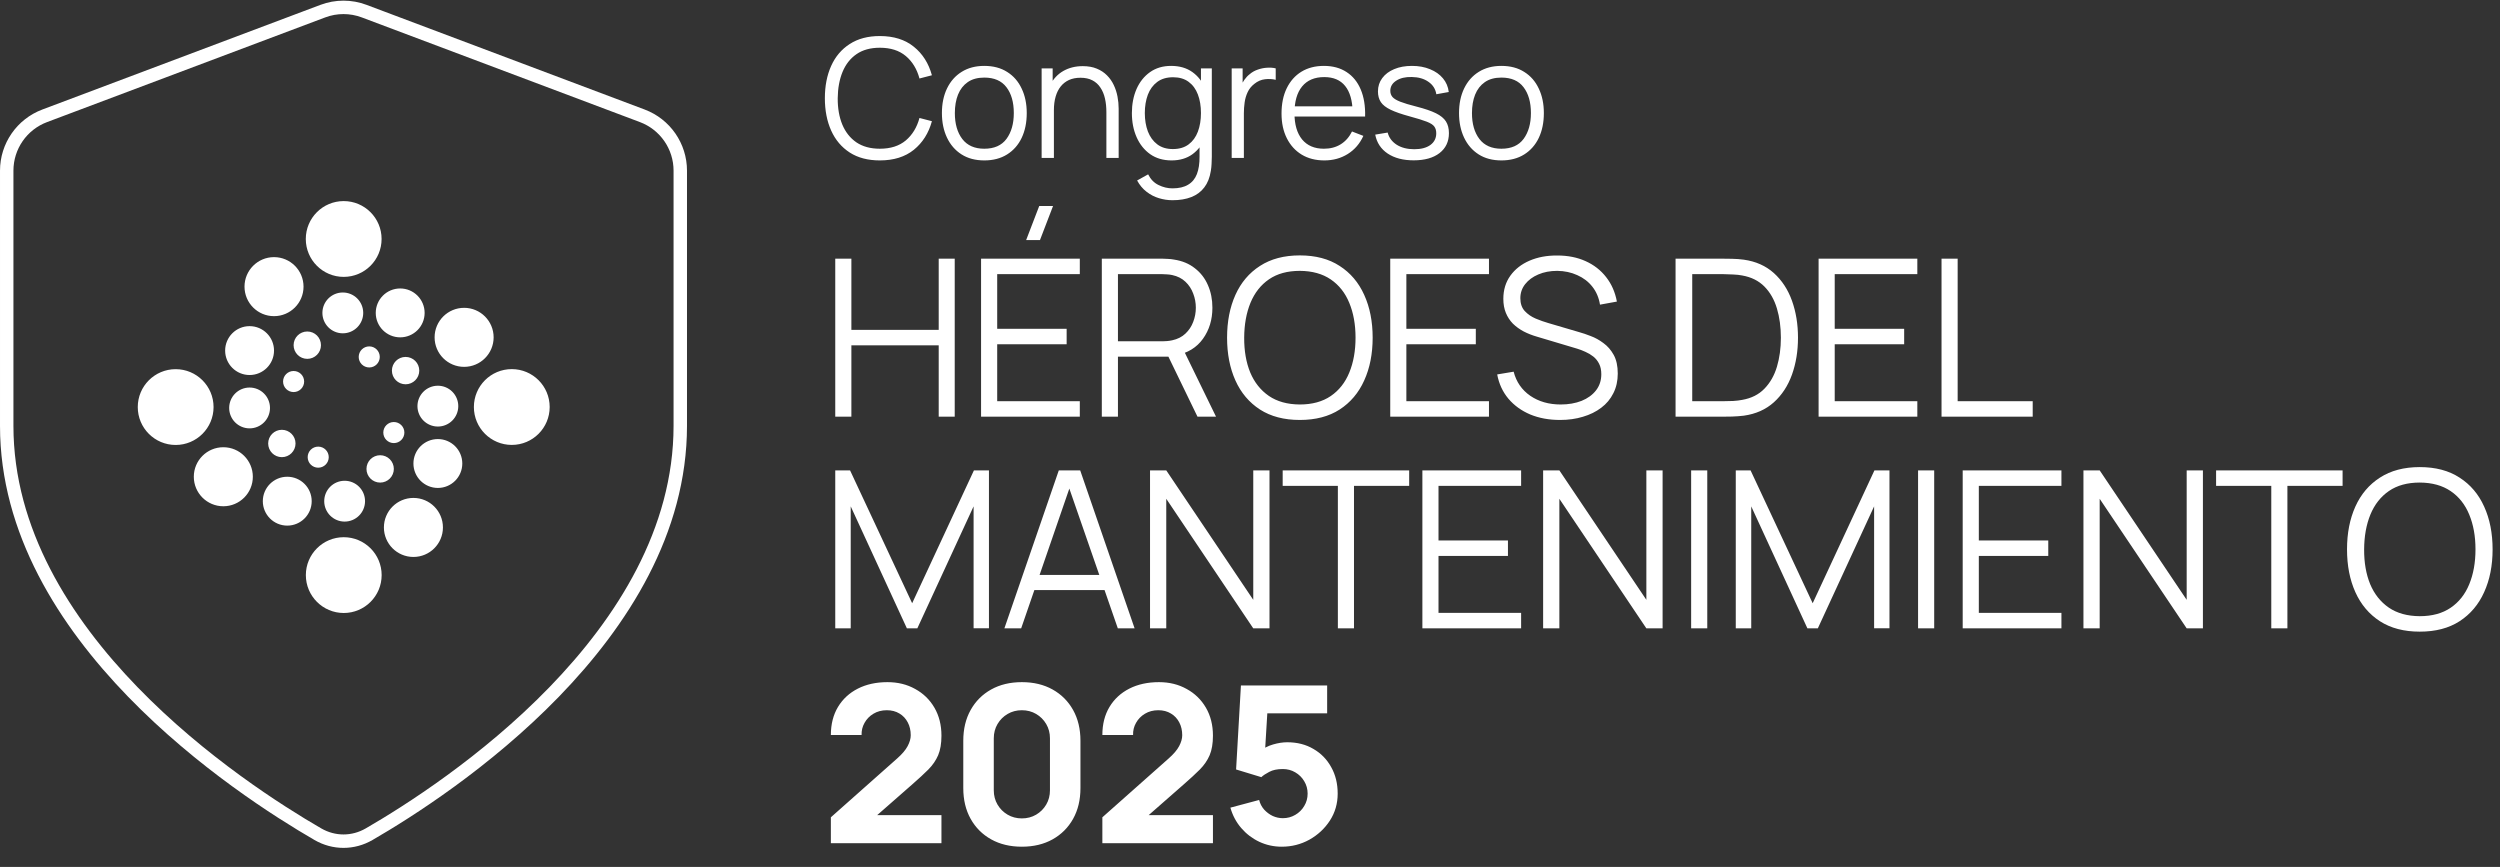
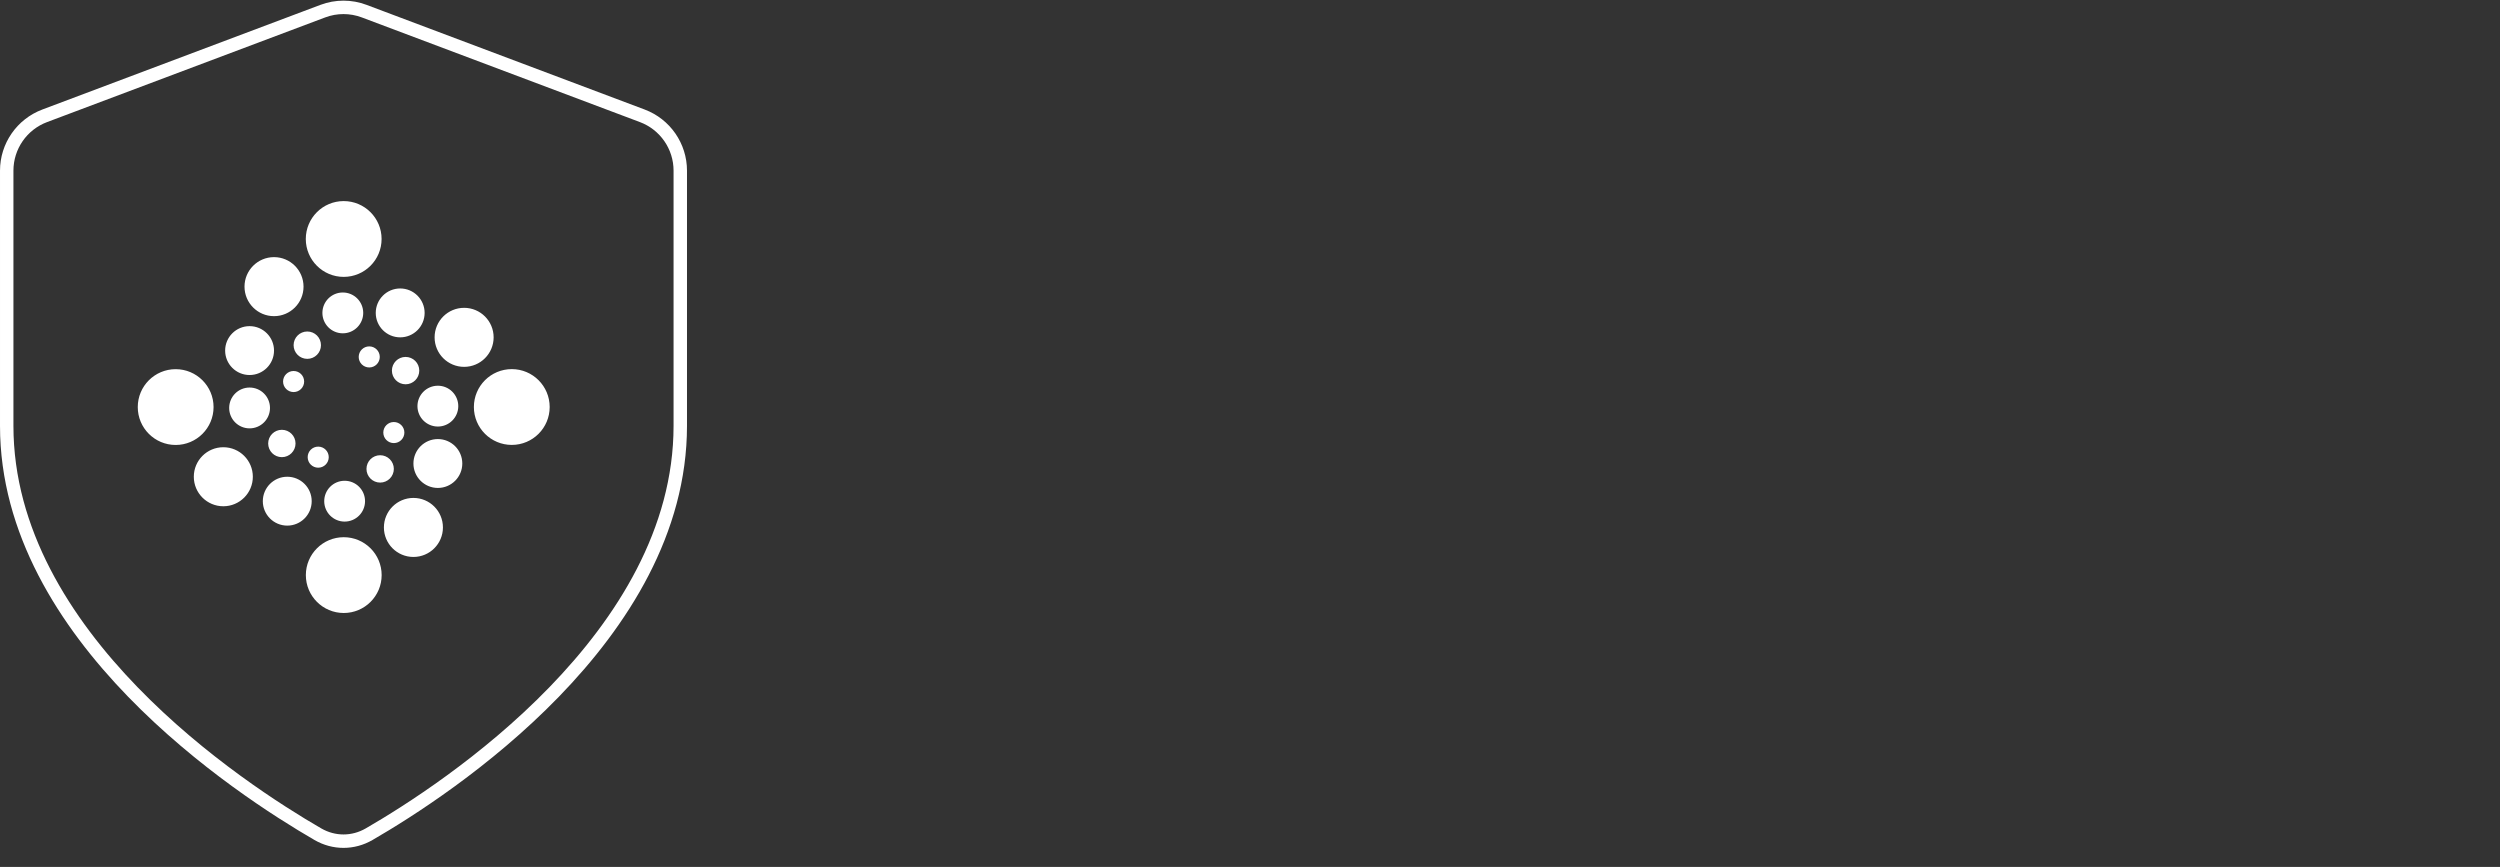
<svg xmlns="http://www.w3.org/2000/svg" width="744" height="258" viewBox="0 0 744 258" fill="none">
  <rect x="0" y="0" width="744" height="258" fill="#333333" stroke="none" />
  <path fill-rule="evenodd" clip-rule="evenodd" d="M113.561 71.121C113.561 77.35 108.512 82.4 102.283 82.4C96.054 82.4 91.004 77.35 91.004 71.121C91.004 64.892 96.054 59.843 102.283 59.843C108.512 59.843 113.561 64.892 113.561 71.121ZM81.548 94.088C86.399 94.088 90.331 90.156 90.331 85.305C90.331 80.455 86.399 76.522 81.548 76.522C76.697 76.522 72.765 80.455 72.765 85.305C72.765 90.156 76.697 94.088 81.548 94.088ZM126.368 93.12C126.368 97.137 123.112 100.393 119.095 100.393C115.079 100.393 111.822 97.137 111.822 93.12C111.822 89.103 115.079 85.847 119.095 85.847C123.112 85.847 126.368 89.103 126.368 93.12ZM146.904 100.393C146.904 105.244 142.972 109.176 138.121 109.176C133.27 109.176 129.338 105.244 129.338 100.393C129.338 95.542 133.27 91.61 138.121 91.61C142.972 91.61 146.904 95.542 146.904 100.393ZM102.021 99.194C105.376 99.194 108.095 96.475 108.095 93.12C108.095 89.765 105.376 87.046 102.021 87.046C98.666 87.046 95.947 89.765 95.947 93.12C95.947 96.475 98.666 99.194 102.021 99.194ZM95.52 102.724C95.52 104.973 93.697 106.795 91.448 106.795C89.2 106.795 87.377 104.973 87.377 102.724C87.377 100.475 89.2 98.653 91.448 98.653C93.697 98.653 95.52 100.475 95.52 102.724ZM87.377 116.678C89.109 116.678 90.513 115.274 90.513 113.542C90.513 111.811 89.109 110.407 87.377 110.407C85.645 110.407 84.242 111.811 84.242 113.542C84.242 115.274 85.645 116.678 87.377 116.678ZM163.584 121.127C163.584 127.356 158.535 132.406 152.306 132.406C146.077 132.406 141.027 127.356 141.027 121.127C141.027 114.898 146.077 109.849 152.306 109.849C158.535 109.849 163.584 114.898 163.584 121.127ZM66.461 150.662C71.312 150.662 75.244 146.73 75.244 141.879C75.244 137.028 71.312 133.096 66.461 133.096C61.61 133.096 57.678 137.028 57.678 141.879C57.678 146.73 61.61 150.662 66.461 150.662ZM92.761 149.151C92.761 153.168 89.504 156.424 85.488 156.424C81.471 156.424 78.215 153.168 78.215 149.151C78.215 145.135 81.471 141.879 85.488 141.879C89.504 141.879 92.761 145.135 92.761 149.151ZM102.563 155.225C105.918 155.225 108.637 152.506 108.637 149.151C108.637 145.796 105.918 143.077 102.563 143.077C99.208 143.077 96.489 145.796 96.489 149.151C96.489 152.506 99.208 155.225 102.563 155.225ZM117.205 139.547C117.205 141.796 115.382 143.619 113.134 143.619C110.885 143.619 109.062 141.796 109.062 139.547C109.062 137.299 110.885 135.476 113.134 135.476C115.382 135.476 117.205 137.299 117.205 139.547ZM117.207 131.865C118.938 131.865 120.342 130.461 120.342 128.729C120.342 126.997 118.938 125.593 117.207 125.593C115.475 125.593 114.071 126.997 114.071 128.729C114.071 130.461 115.475 131.865 117.207 131.865ZM63.556 121.144C63.556 127.373 58.506 132.422 52.278 132.422C46.048 132.422 40.999 127.373 40.999 121.144C40.999 114.915 46.048 109.865 52.278 109.865C58.506 109.865 63.556 114.915 63.556 121.144ZM123.034 165.749C127.885 165.749 131.817 161.817 131.817 156.966C131.817 152.115 127.885 148.183 123.034 148.183C118.183 148.183 114.251 152.115 114.251 156.966C114.251 161.817 118.183 165.749 123.034 165.749ZM137.58 137.939C137.58 141.955 134.324 145.211 130.307 145.211C126.291 145.211 123.035 141.955 123.035 137.939C123.035 133.922 126.291 130.666 130.307 130.666C134.324 130.666 137.58 133.922 137.58 137.939ZM130.308 126.939C133.663 126.939 136.383 124.219 136.383 120.865C136.383 117.51 133.663 114.79 130.308 114.79C126.954 114.79 124.234 117.51 124.234 120.865C124.234 124.219 126.954 126.939 130.308 126.939ZM124.776 110.293C124.776 112.541 122.953 114.364 120.704 114.364C118.456 114.364 116.633 112.541 116.633 110.293C116.633 108.044 118.456 106.221 120.704 106.221C122.953 106.221 124.776 108.044 124.776 110.293ZM109.886 109.356C111.617 109.356 113.021 107.953 113.021 106.221C113.021 104.489 111.617 103.085 109.886 103.085C108.154 103.085 106.75 104.489 106.75 106.221C106.75 107.953 108.154 109.356 109.886 109.356ZM113.579 171.15C113.579 177.379 108.529 182.428 102.301 182.428C96.072 182.428 91.022 177.379 91.022 171.15C91.022 164.921 96.072 159.872 102.301 159.872C108.529 159.872 113.579 164.921 113.579 171.15ZM81.548 104.333C81.548 108.349 78.292 111.606 74.276 111.606C70.259 111.606 67.003 108.349 67.003 104.333C67.003 100.316 70.259 97.06 74.276 97.06C78.292 97.06 81.548 100.316 81.548 104.333ZM74.275 127.481C77.63 127.481 80.35 124.761 80.35 121.407C80.35 118.052 77.63 115.332 74.275 115.332C70.921 115.332 68.201 118.052 68.201 121.407C68.201 124.761 70.921 127.481 74.275 127.481ZM87.95 131.979C87.95 134.227 86.127 136.05 83.879 136.05C81.63 136.05 79.808 134.227 79.808 131.979C79.808 129.73 81.63 127.907 83.879 127.907C86.127 127.907 87.95 129.73 87.95 131.979ZM94.699 139.186C96.431 139.186 97.835 137.782 97.835 136.05C97.835 134.318 96.431 132.914 94.699 132.914C92.967 132.914 91.563 134.318 91.563 136.05C91.563 137.782 92.967 139.186 94.699 139.186Z" fill="white" />
  <path d="M94.608 248.264C99.374 251.021 105.077 251.021 109.843 248.264C133.235 234.737 202.451 189.414 202.451 126.725V50.787C202.451 43.526 197.952 37.024 191.155 34.467L108.368 3.311C104.409 1.821 100.043 1.821 96.084 3.311L13.296 34.467C6.5 37.024 2 43.526 2 50.787V126.725C2 189.414 71.217 234.737 94.608 248.264Z" stroke="white" stroke-width="3.996" stroke-linecap="round" stroke-linejoin="round" />
-   <path d="M248.571 124V76.985H253.37V98.174H279.359V76.985H284.126V124H279.359V102.778H253.37V124H248.571ZM309.499 71.435H305.385L309.27 61.313H313.384L309.499 71.435ZM291.966 124V76.985H321.351V81.589H296.766V97.848H317.433V102.451H296.766V119.396H321.351V124H291.966ZM327.901 124V76.985H346.054C346.511 76.985 347.023 77.007 347.588 77.05C348.176 77.072 348.764 77.137 349.351 77.246C351.811 77.616 353.89 78.476 355.587 79.826C357.307 81.153 358.602 82.829 359.473 84.853C360.365 86.878 360.811 89.12 360.811 91.579C360.811 95.127 359.875 98.207 358.004 100.819C356.132 103.431 353.454 105.074 349.972 105.749L348.307 106.141H332.7V124H327.901ZM356.371 124L347.099 104.868L351.702 103.104L361.889 124H356.371ZM332.7 101.57H345.923C346.315 101.57 346.772 101.548 347.295 101.505C347.817 101.461 348.328 101.385 348.829 101.276C350.44 100.928 351.757 100.264 352.78 99.284C353.824 98.305 354.597 97.141 355.098 95.791C355.62 94.442 355.881 93.038 355.881 91.579C355.881 90.121 355.62 88.717 355.098 87.368C354.597 85.996 353.824 84.821 352.78 83.841C351.757 82.862 350.44 82.198 348.829 81.85C348.328 81.741 347.817 81.676 347.295 81.654C346.772 81.61 346.315 81.589 345.923 81.589H332.7V101.57ZM386.824 124.979C382.144 124.979 378.193 123.946 374.972 121.878C371.751 119.788 369.313 116.904 367.659 113.226C366.004 109.547 365.177 105.303 365.177 100.493C365.177 95.682 366.004 91.438 367.659 87.759C369.313 84.081 371.751 81.208 374.972 79.14C378.193 77.05 382.144 76.006 386.824 76.006C391.525 76.006 395.476 77.05 398.675 79.14C401.897 81.208 404.335 84.081 405.989 87.759C407.665 91.438 408.503 95.682 408.503 100.493C408.503 105.303 407.665 109.547 405.989 113.226C404.335 116.904 401.897 119.788 398.675 121.878C395.476 123.946 391.525 124.979 386.824 124.979ZM386.824 120.376C390.502 120.376 393.571 119.538 396.031 117.862C398.49 116.186 400.33 113.857 401.548 110.875C402.789 107.871 403.409 104.41 403.409 100.493C403.409 96.575 402.789 93.125 401.548 90.143C400.33 87.161 398.49 84.832 396.031 83.156C393.571 81.48 390.502 80.631 386.824 80.609C383.145 80.609 380.087 81.447 377.649 83.123C375.211 84.799 373.372 87.139 372.131 90.143C370.913 93.125 370.292 96.575 370.27 100.493C370.249 104.41 370.847 107.86 372.066 110.842C373.307 113.803 375.157 116.132 377.617 117.829C380.076 119.505 383.145 120.354 386.824 120.376ZM413.735 124V76.985H443.12V81.589H418.535V97.848H439.202V102.451H418.535V119.396H443.12V124H413.735ZM464.273 124.979C460.986 124.979 458.026 124.435 455.392 123.347C452.78 122.237 450.615 120.67 448.895 118.646C447.197 116.621 446.087 114.216 445.565 111.43L450.462 110.614C451.246 113.661 452.9 116.055 455.425 117.797C457.95 119.516 460.964 120.376 464.469 120.376C466.776 120.376 468.844 120.017 470.672 119.299C472.5 118.558 473.937 117.514 474.982 116.164C476.027 114.815 476.549 113.215 476.549 111.365C476.549 110.146 476.331 109.112 475.896 108.263C475.461 107.392 474.884 106.674 474.166 106.108C473.447 105.542 472.664 105.074 471.815 104.704C470.966 104.312 470.139 103.997 469.333 103.757L457.416 100.199C455.98 99.785 454.652 99.263 453.433 98.632C452.214 97.978 451.148 97.206 450.234 96.313C449.341 95.399 448.645 94.333 448.144 93.114C447.643 91.895 447.393 90.502 447.393 88.935C447.393 86.279 448.09 83.983 449.483 82.046C450.876 80.109 452.78 78.618 455.196 77.573C457.612 76.528 460.366 76.016 463.457 76.038C466.591 76.038 469.388 76.593 471.847 77.703C474.329 78.813 476.375 80.402 477.985 82.47C479.596 84.516 480.663 86.943 481.185 89.751L476.157 90.665C475.831 88.619 475.08 86.845 473.904 85.343C472.729 83.841 471.227 82.688 469.399 81.882C467.592 81.055 465.601 80.631 463.424 80.609C461.313 80.609 459.43 80.968 457.776 81.687C456.143 82.383 454.848 83.341 453.89 84.56C452.933 85.779 452.454 87.172 452.454 88.739C452.454 90.328 452.889 91.601 453.76 92.559C454.652 93.516 455.74 94.267 457.025 94.812C458.331 95.356 459.593 95.802 460.812 96.15L470.019 98.86C470.977 99.121 472.098 99.502 473.382 100.003C474.688 100.482 475.95 101.178 477.169 102.092C478.41 102.985 479.433 104.16 480.238 105.618C481.044 107.077 481.446 108.927 481.446 111.169C481.446 113.345 481.011 115.294 480.14 117.013C479.291 118.733 478.083 120.18 476.516 121.355C474.971 122.531 473.153 123.423 471.064 124.033C468.996 124.664 466.732 124.979 464.273 124.979ZM498.646 124V76.985H512.914C513.415 76.985 514.264 76.996 515.461 77.018C516.68 77.04 517.844 77.127 518.954 77.279C522.524 77.779 525.506 79.107 527.9 81.262C530.294 83.417 532.09 86.159 533.287 89.49C534.484 92.82 535.083 96.488 535.083 100.493C535.083 104.498 534.484 108.165 533.287 111.495C532.09 114.826 530.294 117.568 527.9 119.723C525.506 121.878 522.524 123.206 518.954 123.706C517.866 123.837 516.701 123.924 515.461 123.967C514.22 123.989 513.371 124 512.914 124H498.646ZM503.609 119.396H512.914C513.806 119.396 514.764 119.375 515.787 119.331C516.832 119.266 517.724 119.157 518.464 119.005C521.207 118.526 523.416 117.416 525.092 115.674C526.79 113.933 528.031 111.757 528.814 109.145C529.598 106.511 529.99 103.627 529.99 100.493C529.99 97.336 529.598 94.442 528.814 91.808C528.031 89.174 526.79 86.998 525.092 85.278C523.394 83.558 521.185 82.459 518.464 81.98C517.724 81.828 516.821 81.73 515.755 81.687C514.71 81.621 513.763 81.589 512.914 81.589H503.609V119.396ZM541.213 124V76.985H570.597V81.589H546.012V97.848H566.679V102.451H546.012V119.396H570.597V124H541.213ZM577.8 124V76.985H582.6V119.396H604.932V124H577.8ZM248.571 187V139.985H252.979L271.458 179.523L289.84 139.985H294.313V186.967H289.742V150.694L272.993 187H269.891L253.174 150.694V187H248.571ZM298.904 187L315.098 139.985H321.465L337.659 187H332.664L317.286 142.662H319.18L303.9 187H298.904ZM306.12 175.605V171.1H330.411V175.605H306.12ZM342.249 187V139.985H347.081L372.972 178.511V139.985H377.804V187H372.972L347.081 148.441V187H342.249ZM398.149 187V144.589H381.726V139.985H419.371V144.589H402.948V187H398.149ZM423.301 187V139.985H452.685V144.589H428.1V160.848H448.767V165.451H428.1V182.396H452.685V187H423.301ZM459.235 187V139.985H464.067L489.958 178.511V139.985H494.79V187H489.958L464.067 148.441V187H459.235ZM503.284 187V139.985H508.083V187H503.284ZM516.565 187V139.985H520.973L539.452 179.523L557.834 139.985H562.307V186.967H557.736V150.694L540.987 187H537.885L521.169 150.694V187H516.565ZM570.816 187V139.985H575.616V187H570.816ZM584.098 187V139.985H613.482V144.589H588.898V160.848H609.565V165.451H588.898V182.396H613.482V187H584.098ZM620.033 187V139.985H624.865L650.756 178.511V139.985H655.588V187H650.756L624.865 148.441V187H620.033ZM675.933 187V144.589H659.51V139.985H697.155V144.589H680.732V187H675.933ZM720.119 187.979C715.439 187.979 711.489 186.946 708.267 184.878C705.046 182.788 702.608 179.904 700.954 176.226C699.3 172.547 698.473 168.303 698.473 163.493C698.473 158.682 699.3 154.438 700.954 150.759C702.608 147.081 705.046 144.208 708.267 142.14C711.489 140.05 715.439 139.006 720.119 139.006C724.82 139.006 728.771 140.05 731.971 142.14C735.192 144.208 737.63 147.081 739.284 150.759C740.96 154.438 741.798 158.682 741.798 163.493C741.798 168.303 740.96 172.547 739.284 176.226C737.63 179.904 735.192 182.788 731.971 184.878C728.771 186.946 724.82 187.979 720.119 187.979ZM720.119 183.376C723.797 183.376 726.866 182.538 729.326 180.862C731.786 179.186 733.625 176.857 734.844 173.875C736.084 170.871 736.705 167.41 736.705 163.493C736.705 159.575 736.084 156.125 734.844 153.143C733.625 150.161 731.786 147.832 729.326 146.156C726.866 144.48 723.797 143.631 720.119 143.609C716.44 143.609 713.382 144.447 710.945 146.123C708.507 147.799 706.667 150.139 705.427 153.143C704.208 156.125 703.588 159.575 703.566 163.493C703.544 167.41 704.143 170.86 705.361 173.842C706.602 176.803 708.452 179.132 710.912 180.829C713.371 182.505 716.44 183.354 720.119 183.376ZM247.265 250.935V243.229L266.985 225.729C268.465 224.424 269.51 223.194 270.119 222.04C270.729 220.887 271.034 219.809 271.034 218.808C271.034 217.371 270.74 216.098 270.152 214.988C269.564 213.856 268.737 212.975 267.671 212.343C266.604 211.69 265.353 211.364 263.916 211.364C262.414 211.364 261.086 211.712 259.933 212.409C258.801 213.083 257.919 213.987 257.288 215.118C256.657 216.229 256.363 217.437 256.407 218.743H247.265C247.265 215.521 247.972 212.735 249.387 210.384C250.802 208.034 252.772 206.216 255.297 204.932C257.822 203.648 260.76 203.006 264.112 203.006C267.181 203.006 269.924 203.68 272.34 205.03C274.777 206.358 276.693 208.219 278.086 210.613C279.479 213.007 280.175 215.782 280.175 218.938C280.175 221.267 279.849 223.205 279.196 224.75C278.543 226.274 277.574 227.688 276.29 228.994C275.006 230.279 273.428 231.737 271.556 233.369L258.823 244.535L258.104 242.576H280.175V250.935H247.265ZM304.108 251.979C300.626 251.979 297.578 251.25 294.967 249.792C292.355 248.334 290.319 246.299 288.861 243.687C287.403 241.075 286.674 238.027 286.674 234.545V220.44C286.674 216.958 287.403 213.91 288.861 211.299C290.319 208.687 292.355 206.651 294.967 205.193C297.578 203.735 300.626 203.006 304.108 203.006C307.591 203.006 310.638 203.735 313.25 205.193C315.862 206.651 317.897 208.687 319.355 211.299C320.814 213.91 321.543 216.958 321.543 220.44V234.545C321.543 238.027 320.814 241.075 319.355 243.687C317.897 246.299 315.862 248.334 313.25 249.792C310.638 251.25 307.591 251.979 304.108 251.979ZM304.108 243.556C305.675 243.556 307.09 243.186 308.353 242.446C309.615 241.706 310.616 240.705 311.356 239.442C312.096 238.18 312.467 236.765 312.467 235.198V219.722C312.467 218.155 312.096 216.74 311.356 215.478C310.616 214.215 309.615 213.214 308.353 212.474C307.09 211.734 305.675 211.364 304.108 211.364C302.541 211.364 301.126 211.734 299.864 212.474C298.601 213.214 297.6 214.215 296.86 215.478C296.12 216.74 295.75 218.155 295.75 219.722V235.198C295.75 236.765 296.12 238.18 296.86 239.442C297.6 240.705 298.601 241.706 299.864 242.446C301.126 243.186 302.541 243.556 304.108 243.556ZM328.062 250.935V243.229L347.782 225.729C349.262 224.424 350.307 223.194 350.916 222.04C351.526 220.887 351.83 219.809 351.83 218.808C351.83 217.371 351.536 216.098 350.949 214.988C350.361 213.856 349.534 212.975 348.467 212.343C347.401 211.69 346.149 211.364 344.713 211.364C343.211 211.364 341.883 211.712 340.73 212.409C339.598 213.083 338.716 213.987 338.085 215.118C337.454 216.229 337.16 217.437 337.203 218.743H328.062C328.062 215.521 328.769 212.735 330.184 210.384C331.599 208.034 333.568 206.216 336.093 204.932C338.618 203.648 341.557 203.006 344.909 203.006C347.978 203.006 350.72 203.68 353.136 205.03C355.574 206.358 357.489 208.219 358.883 210.613C360.276 213.007 360.972 215.782 360.972 218.938C360.972 221.267 360.646 223.205 359.993 224.75C359.34 226.274 358.371 227.688 357.087 228.994C355.803 230.279 354.225 231.737 352.353 233.369L339.619 244.535L338.901 242.576H360.972V250.935H328.062ZM381.444 251.979C379.072 251.979 376.841 251.49 374.751 250.51C372.683 249.531 370.898 248.17 369.397 246.429C367.895 244.688 366.817 242.664 366.164 240.356L374.718 238.071C375.001 239.181 375.502 240.139 376.22 240.944C376.96 241.749 377.809 242.381 378.767 242.838C379.746 243.273 380.748 243.491 381.771 243.491C383.12 243.491 384.35 243.164 385.46 242.511C386.592 241.858 387.484 240.977 388.137 239.867C388.812 238.757 389.149 237.527 389.149 236.177C389.149 234.828 388.812 233.598 388.137 232.488C387.484 231.378 386.592 230.496 385.46 229.843C384.35 229.19 383.12 228.864 381.771 228.864C380.116 228.864 378.767 229.147 377.722 229.713C376.677 230.257 375.894 230.779 375.371 231.28L367.862 228.994L369.299 203.985H394.961V212.278H374.196L377.33 209.34L376.351 225.468L374.849 223.64C376.024 222.682 377.363 221.986 378.865 221.55C380.367 221.115 381.771 220.897 383.077 220.897C386.037 220.897 388.638 221.561 390.88 222.889C393.143 224.195 394.907 226.002 396.169 228.309C397.453 230.594 398.095 233.217 398.095 236.177C398.095 239.137 397.323 241.815 395.777 244.209C394.232 246.581 392.197 248.475 389.672 249.89C387.147 251.283 384.404 251.979 381.444 251.979Z" fill="white" />
-   <path d="M261.841 47.74C258.304 47.74 255.318 46.959 252.883 45.396C250.449 43.817 248.606 41.637 247.356 38.857C246.106 36.077 245.481 32.869 245.481 29.233C245.481 25.598 246.106 22.39 247.356 19.61C248.606 16.829 250.449 14.658 252.883 13.095C255.318 11.516 258.304 10.726 261.841 10.726C265.97 10.726 269.342 11.787 271.958 13.91C274.574 16.015 276.367 18.845 277.337 22.398L273.636 23.36C272.879 20.547 271.522 18.318 269.564 16.673C267.607 15.028 265.032 14.206 261.841 14.206C259.061 14.206 256.749 14.839 254.907 16.106C253.064 17.372 251.674 19.141 250.737 21.411C249.815 23.665 249.338 26.272 249.305 29.233C249.289 32.194 249.741 34.802 250.663 37.056C251.6 39.309 252.998 41.078 254.857 42.361C256.733 43.628 259.061 44.261 261.841 44.261C265.032 44.261 267.607 43.438 269.564 41.793C271.522 40.132 272.879 37.903 273.636 35.106L277.337 36.069C276.367 39.622 274.574 42.46 271.958 44.582C269.342 46.687 265.97 47.74 261.841 47.74ZM292.924 47.74C290.275 47.74 288.013 47.14 286.138 45.939C284.262 44.738 282.823 43.077 281.819 40.954C280.816 38.832 280.314 36.398 280.314 33.65C280.314 30.854 280.824 28.403 281.844 26.297C282.864 24.191 284.312 22.554 286.187 21.386C288.079 20.202 290.324 19.61 292.924 19.61C295.589 19.61 297.859 20.21 299.734 21.411C301.626 22.596 303.065 24.249 304.052 26.371C305.056 28.477 305.558 30.903 305.558 33.65C305.558 36.447 305.056 38.906 304.052 41.028C303.049 43.134 301.601 44.779 299.709 45.964C297.818 47.148 295.556 47.74 292.924 47.74ZM292.924 44.261C295.885 44.261 298.089 43.282 299.537 41.325C300.984 39.35 301.708 36.792 301.708 33.65C301.708 30.426 300.976 27.86 299.512 25.951C298.064 24.043 295.868 23.089 292.924 23.089C290.933 23.089 289.288 23.541 287.988 24.446C286.705 25.334 285.743 26.576 285.101 28.172C284.476 29.752 284.164 31.578 284.164 33.65C284.164 36.858 284.904 39.433 286.384 41.374C287.865 43.299 290.045 44.261 292.924 44.261ZM329.261 47V33.404C329.261 31.923 329.121 30.566 328.842 29.332C328.562 28.082 328.11 26.996 327.485 26.075C326.876 25.137 326.078 24.413 325.091 23.903C324.12 23.393 322.936 23.138 321.538 23.138C320.254 23.138 319.119 23.36 318.132 23.805C317.162 24.249 316.339 24.89 315.665 25.729C315.007 26.552 314.505 27.555 314.16 28.74C313.814 29.924 313.641 31.273 313.641 32.787L311.075 32.219C311.075 29.488 311.552 27.193 312.506 25.334C313.46 23.476 314.776 22.069 316.454 21.115C318.132 20.161 320.057 19.684 322.229 19.684C323.824 19.684 325.214 19.93 326.399 20.424C327.6 20.918 328.611 21.584 329.434 22.423C330.273 23.262 330.947 24.224 331.457 25.31C331.967 26.379 332.337 27.523 332.568 28.74C332.798 29.941 332.913 31.142 332.913 32.343V47H329.261ZM309.989 47V20.35H313.271V26.914H313.641V47H309.989ZM348.916 59.585C347.55 59.585 346.201 59.379 344.869 58.968C343.553 58.573 342.335 57.94 341.217 57.068C340.098 56.212 339.16 55.094 338.404 53.712L341.686 51.886C342.426 53.366 343.462 54.428 344.795 55.069C346.144 55.727 347.517 56.056 348.916 56.056C350.84 56.056 352.395 55.694 353.579 54.97C354.78 54.263 355.652 53.21 356.195 51.812C356.738 50.413 357.001 48.67 356.985 46.581V39.474H357.404V20.35H360.637V46.63C360.637 47.387 360.612 48.11 360.563 48.801C360.53 49.509 360.456 50.2 360.341 50.874C360.028 52.865 359.378 54.502 358.391 55.785C357.421 57.068 356.137 58.022 354.542 58.647C352.962 59.272 351.087 59.585 348.916 59.585ZM348.669 47.74C346.185 47.74 344.063 47.123 342.302 45.89C340.542 44.639 339.193 42.953 338.256 40.831C337.318 38.709 336.849 36.315 336.849 33.65C336.849 31.002 337.31 28.616 338.231 26.494C339.169 24.372 340.509 22.694 342.253 21.46C343.997 20.227 346.086 19.61 348.521 19.61C351.021 19.61 353.127 20.218 354.838 21.436C356.549 22.653 357.84 24.323 358.712 26.445C359.6 28.551 360.044 30.952 360.044 33.65C360.044 36.299 359.608 38.692 358.737 40.831C357.865 42.953 356.582 44.639 354.887 45.89C353.193 47.123 351.12 47.74 348.669 47.74ZM349.039 44.36C350.931 44.36 352.494 43.899 353.727 42.978C354.961 42.057 355.882 40.79 356.491 39.178C357.1 37.549 357.404 35.707 357.404 33.65C357.404 31.561 357.1 29.719 356.491 28.123C355.882 26.511 354.961 25.252 353.727 24.348C352.51 23.443 350.972 22.99 349.113 22.99C347.205 22.99 345.625 23.459 344.375 24.397C343.125 25.334 342.195 26.609 341.587 28.222C340.995 29.834 340.698 31.643 340.698 33.65C340.698 35.674 341.003 37.5 341.611 39.128C342.237 40.74 343.166 42.016 344.4 42.953C345.634 43.891 347.18 44.36 349.039 44.36ZM366.549 47V20.35H369.806V26.766L369.165 25.927C369.461 25.137 369.847 24.413 370.324 23.755C370.801 23.081 371.32 22.53 371.879 22.102C372.57 21.493 373.376 21.033 374.297 20.72C375.218 20.391 376.148 20.202 377.085 20.153C378.023 20.087 378.879 20.153 379.652 20.35V23.755C378.681 23.509 377.62 23.451 376.469 23.582C375.317 23.714 374.256 24.175 373.285 24.964C372.397 25.655 371.731 26.486 371.287 27.457C370.842 28.411 370.546 29.431 370.398 30.517C370.25 31.586 370.176 32.647 370.176 33.7V47H366.549ZM394.141 47.74C391.542 47.74 389.288 47.164 387.38 46.013C385.488 44.861 384.015 43.241 382.963 41.152C381.91 39.063 381.383 36.611 381.383 33.798C381.383 30.887 381.902 28.37 382.938 26.247C383.974 24.125 385.43 22.489 387.306 21.337C389.197 20.186 391.426 19.61 393.993 19.61C396.625 19.61 398.87 20.218 400.729 21.436C402.588 22.637 403.995 24.364 404.949 26.618C405.903 28.871 406.339 31.561 406.257 34.687H402.555V33.404C402.49 29.949 401.741 27.341 400.31 25.581C398.895 23.821 396.822 22.941 394.091 22.941C391.229 22.941 389.033 23.87 387.503 25.729C385.99 27.588 385.233 30.237 385.233 33.675C385.233 37.031 385.99 39.638 387.503 41.497C389.033 43.34 391.196 44.261 393.993 44.261C395.901 44.261 397.563 43.825 398.977 42.953C400.409 42.065 401.535 40.79 402.358 39.128L405.739 40.436C404.686 42.756 403.131 44.557 401.075 45.84C399.035 47.107 396.724 47.74 394.141 47.74ZM383.95 34.687V31.652H404.307V34.687H383.95ZM420.69 47.716C417.565 47.716 414.99 47.041 412.967 45.692C410.96 44.343 409.726 42.468 409.265 40.066L412.967 39.449C413.361 40.963 414.258 42.172 415.656 43.077C417.071 43.965 418.815 44.409 420.888 44.409C422.911 44.409 424.507 43.989 425.675 43.151C426.843 42.295 427.427 41.135 427.427 39.671C427.427 38.849 427.238 38.182 426.859 37.672C426.497 37.146 425.749 36.661 424.614 36.217C423.479 35.772 421.784 35.246 419.53 34.637C417.112 33.979 415.22 33.321 413.855 32.663C412.49 32.005 411.519 31.248 410.943 30.393C410.367 29.521 410.08 28.46 410.08 27.21C410.08 25.696 410.507 24.372 411.363 23.237C412.218 22.085 413.403 21.197 414.916 20.572C416.429 19.93 418.19 19.61 420.197 19.61C422.204 19.61 423.997 19.939 425.576 20.597C427.172 21.238 428.455 22.143 429.425 23.311C430.396 24.479 430.972 25.836 431.153 27.383L427.451 28.049C427.205 26.486 426.423 25.252 425.107 24.348C423.808 23.426 422.154 22.949 420.147 22.916C418.256 22.867 416.717 23.229 415.533 24.002C414.348 24.759 413.756 25.77 413.756 27.037C413.756 27.744 413.97 28.353 414.398 28.863C414.826 29.357 415.599 29.826 416.717 30.27C417.852 30.714 419.465 31.199 421.554 31.726C424.005 32.351 425.93 33.009 427.328 33.7C428.726 34.391 429.722 35.205 430.314 36.143C430.906 37.08 431.202 38.24 431.202 39.622C431.202 42.139 430.264 44.121 428.389 45.569C426.53 47 423.964 47.716 420.69 47.716ZM446.817 47.74C444.168 47.74 441.906 47.14 440.031 45.939C438.155 44.738 436.716 43.077 435.712 40.954C434.709 38.832 434.207 36.398 434.207 33.65C434.207 30.854 434.717 28.403 435.737 26.297C436.757 24.191 438.205 22.554 440.08 21.386C441.972 20.202 444.217 19.61 446.817 19.61C449.482 19.61 451.752 20.21 453.627 21.411C455.519 22.596 456.958 24.249 457.945 26.371C458.949 28.477 459.451 30.903 459.451 33.65C459.451 36.447 458.949 38.906 457.945 41.028C456.942 43.134 455.494 44.779 453.603 45.964C451.711 47.148 449.449 47.74 446.817 47.74ZM446.817 44.261C449.778 44.261 451.982 43.282 453.43 41.325C454.877 39.35 455.601 36.792 455.601 33.65C455.601 30.426 454.869 27.86 453.405 25.951C451.957 24.043 449.761 23.089 446.817 23.089C444.826 23.089 443.181 23.541 441.881 24.446C440.598 25.334 439.636 26.576 438.994 28.172C438.369 29.752 438.057 31.578 438.057 33.65C438.057 36.858 438.797 39.433 440.278 41.374C441.758 43.299 443.938 44.261 446.817 44.261Z" fill="white" />
</svg>